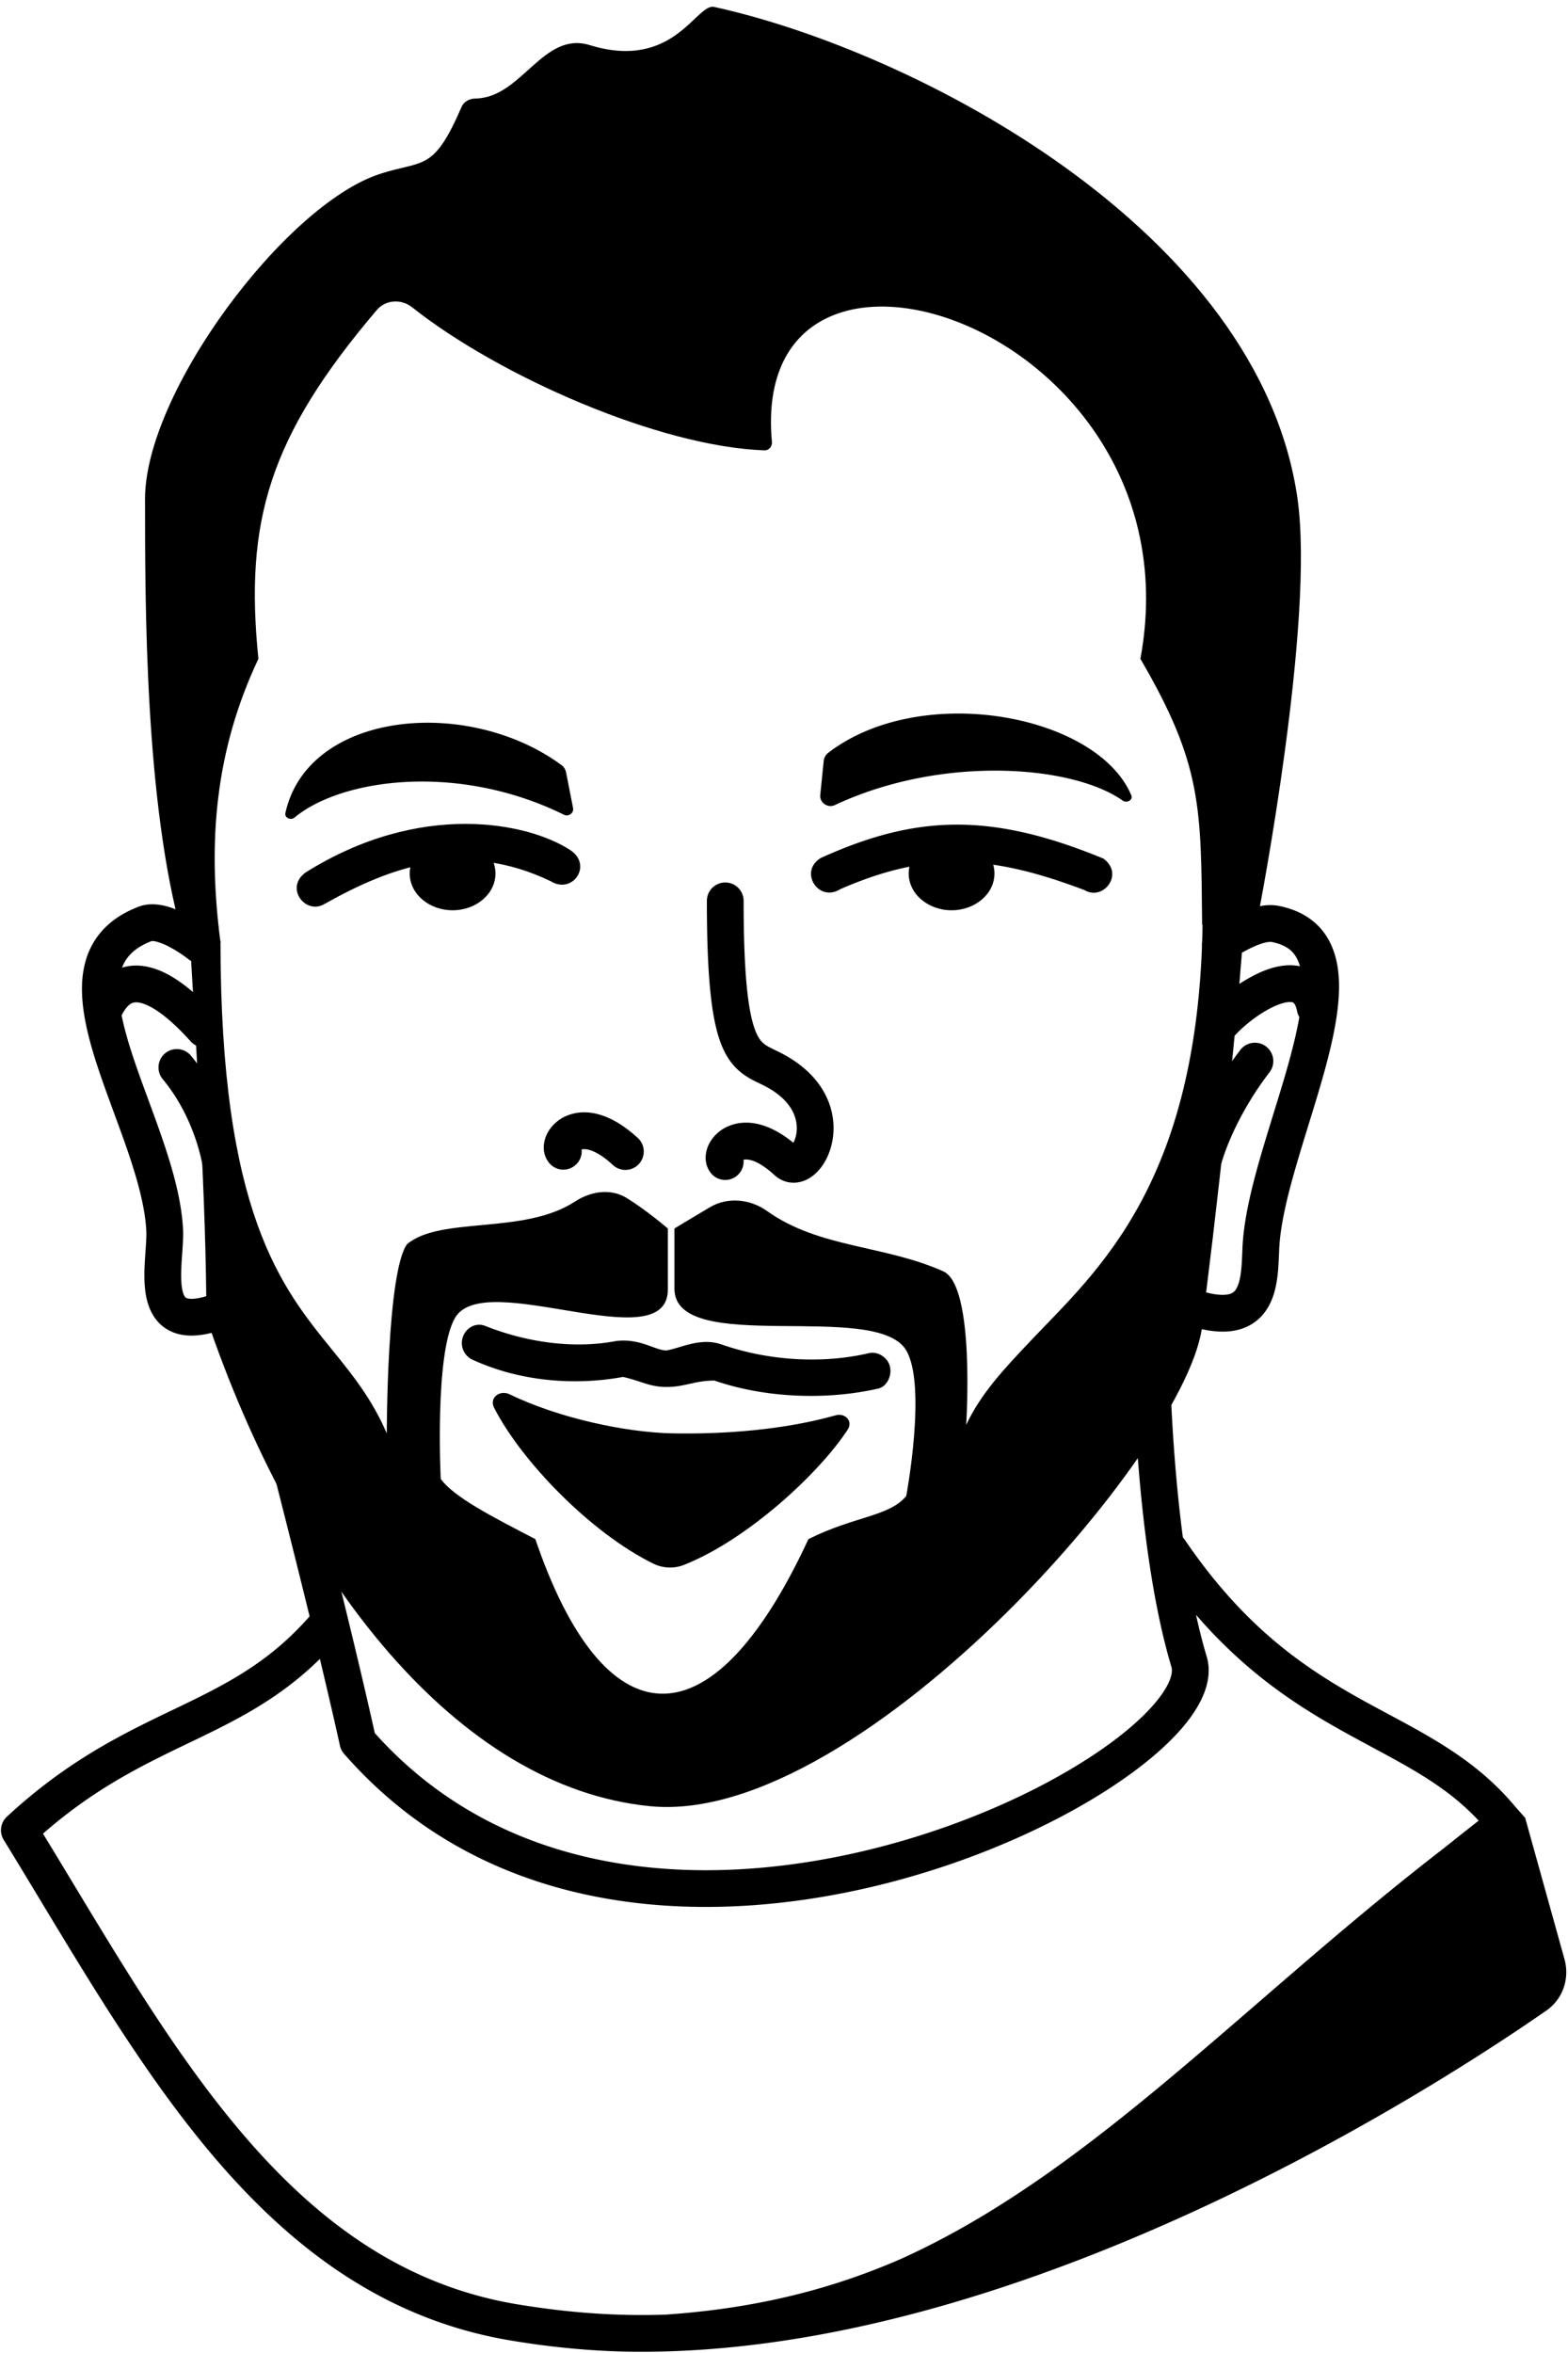
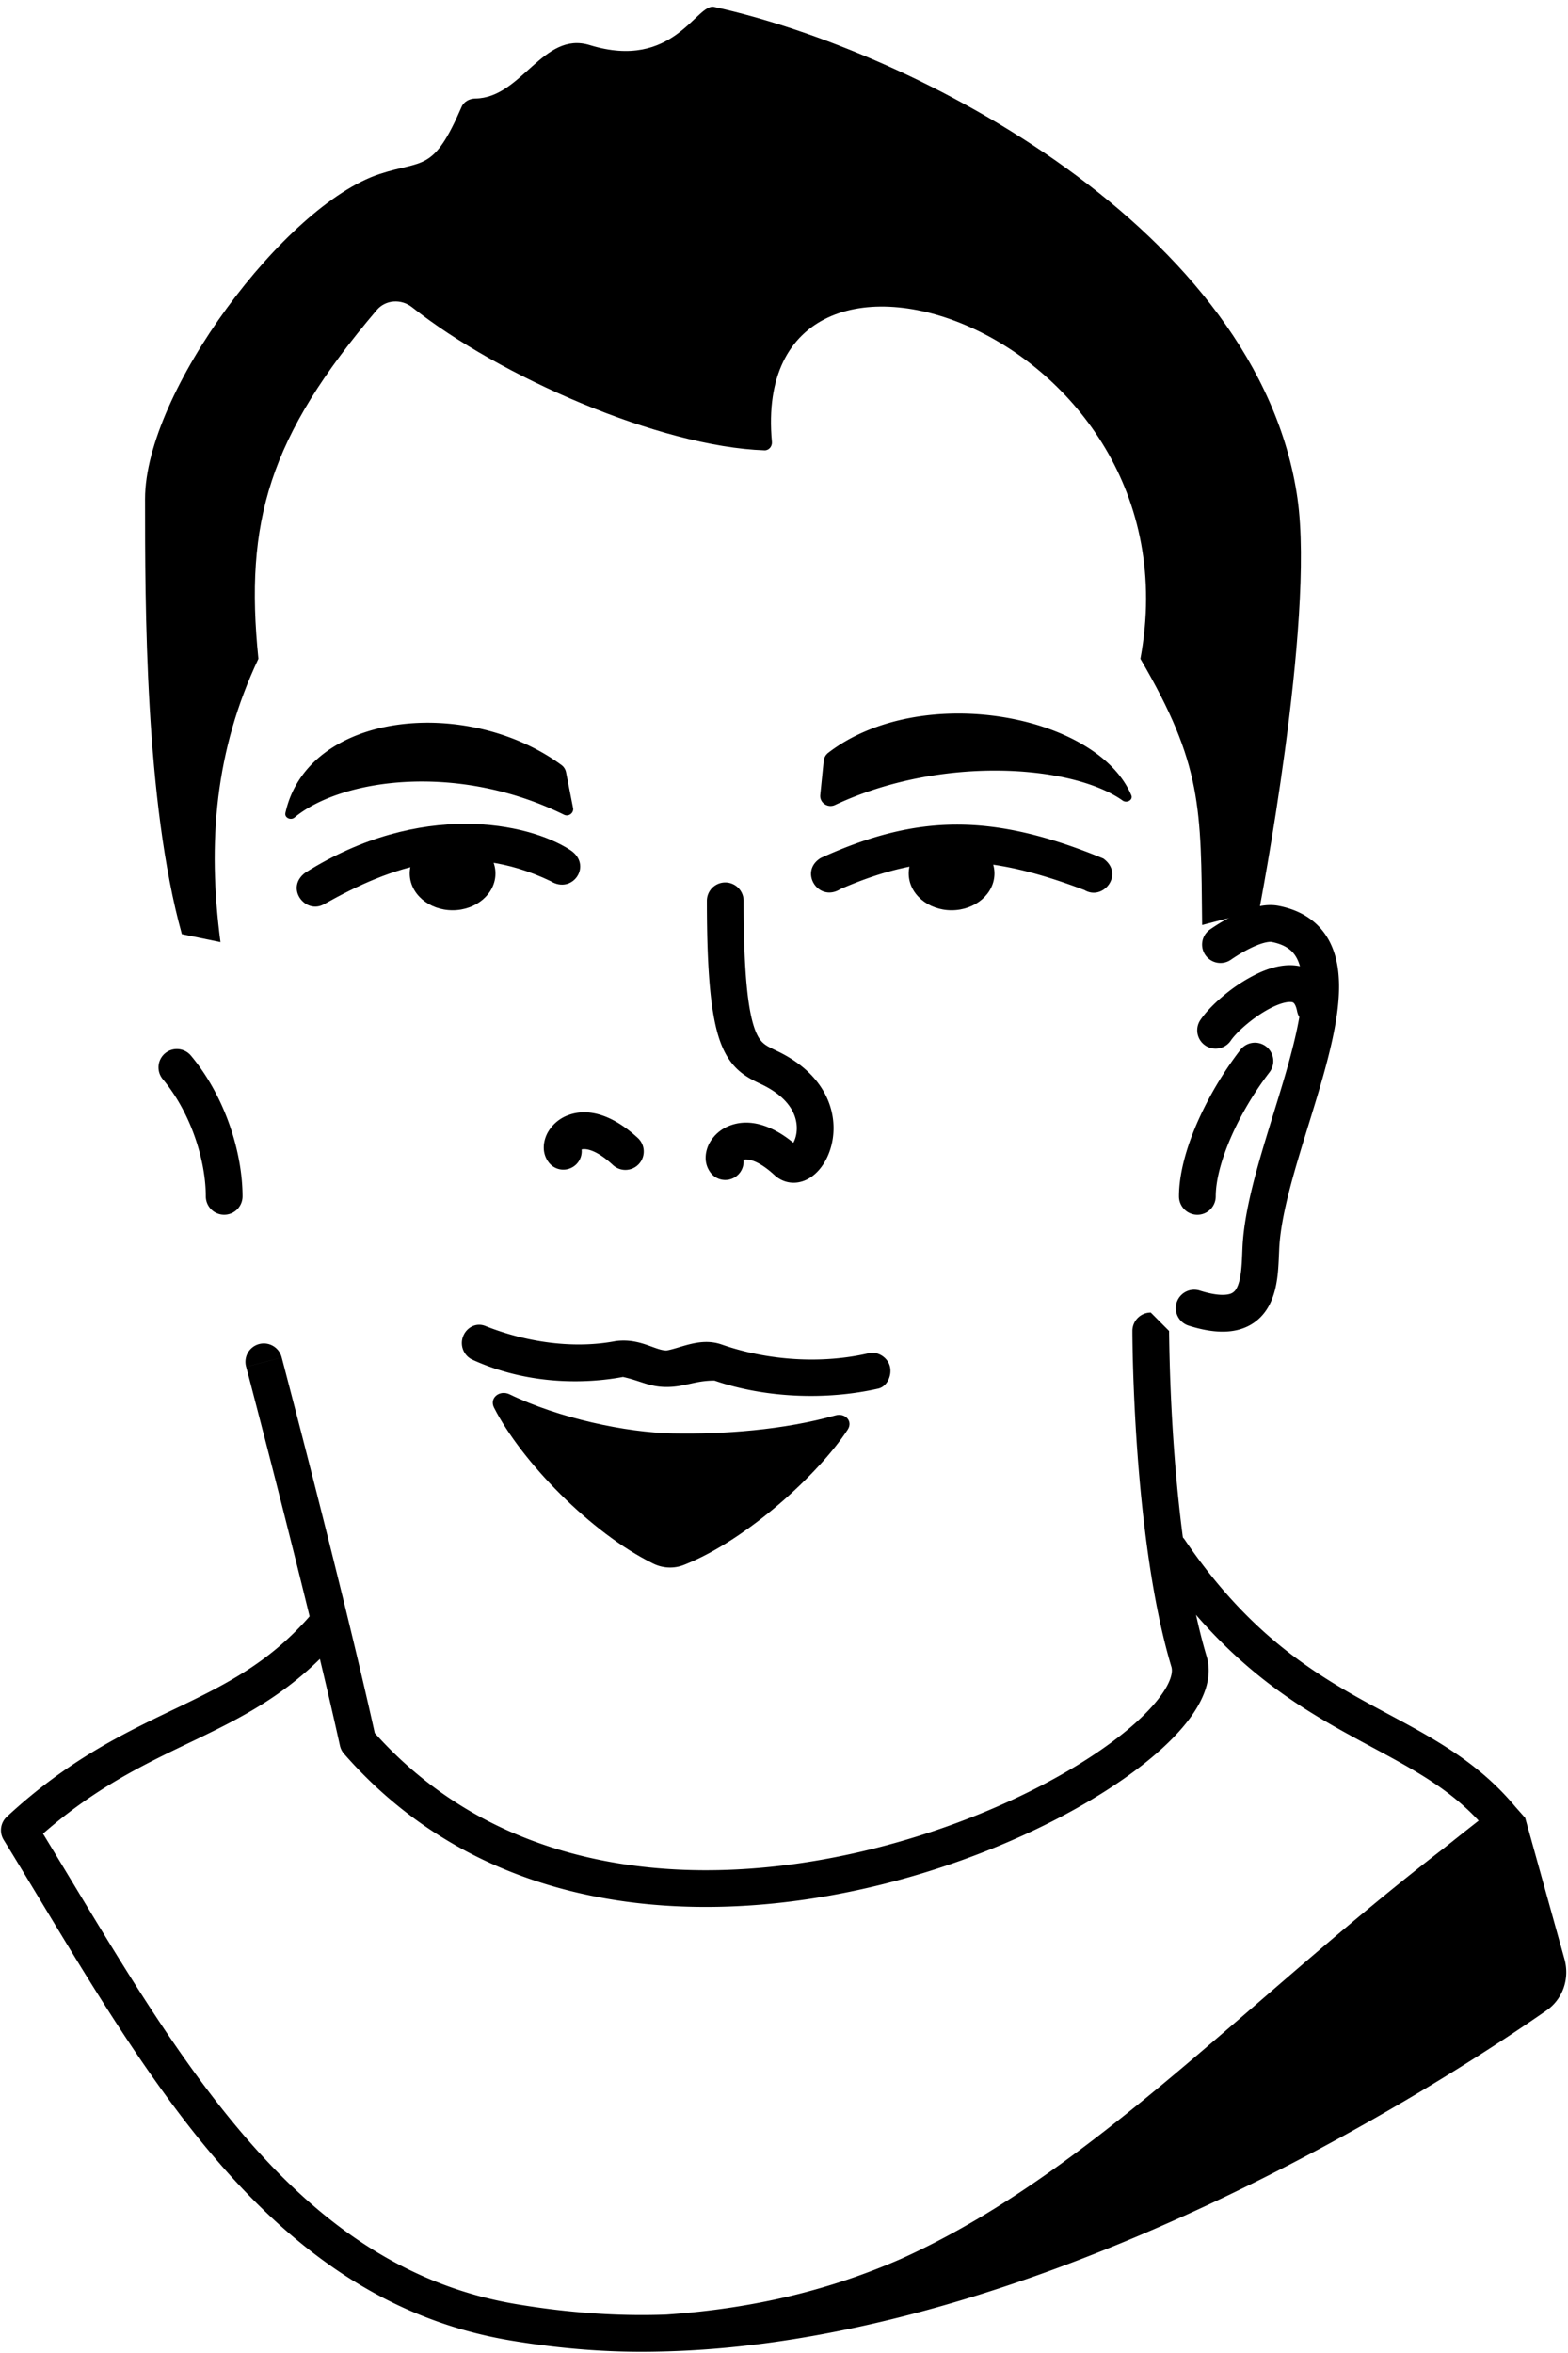
<svg xmlns="http://www.w3.org/2000/svg" width="64" height="96" fill="none">
  <path d="M48.351 62.81a.75.75 0 0 0-1.24.843c2.636 3.883 5.33 5.665 7.767 7.019.39.216.767.419 1.132.616 1.689.908 3.125 1.682 4.343 2.993-.47.368-.932.734-1.384 1.096-2.705 2.085-5.195 4.237-7.583 6.301l-.17.147c-3.042 2.63-5.917 5.104-8.91 7.162-1.783 1.227-3.605 2.303-5.523 3.17-2.826 1.236-5.91 2.023-9.593 2.276-1.902.07-3.925-.06-6.098-.423-4.698-.785-8.24-3.457-11.305-7.087-2.505-2.966-4.647-6.514-6.832-10.132-.398-.659-.797-1.32-1.2-1.98 2.135-1.866 4.076-2.798 5.95-3.699l.245-.117c2.095-1.009 4.132-2.035 6.064-4.352a.75.75 0 1 0-1.153-.96c-1.711 2.053-3.494 2.965-5.561 3.96l-.266.127c-2.013.967-4.27 2.05-6.754 4.35a.75.75 0 0 0-.13.943c.5.813.996 1.635 1.494 2.461 2.189 3.625 4.408 7.3 6.997 10.367 3.2 3.788 7.032 6.735 12.204 7.599 2.145.358 4.153.499 6.05.452 15.568-.312 31.899-10.91 36.224-13.915.677-.47.957-1.31.735-2.105l-1.602-5.755-.413-.466c-1.495-1.796-3.323-2.775-5.173-3.766-.353-.19-.707-.379-1.06-.575-2.312-1.284-4.794-2.925-7.255-6.55Z" fill="#000" />
  <path fill-rule="evenodd" clip-rule="evenodd" d="M46.97 53.55a.75.75 0 0 0-.75.75h.75-.75V54.399a66.603 66.603 0 0 0 .024 1.298c.025.866.074 2.075.172 3.45.197 2.733.592 6.175 1.398 8.863.055.182.014.584-.492 1.25-.48.634-1.274 1.36-2.346 2.106-2.136 1.487-5.25 2.968-8.773 3.914-7.023 1.887-15.389 1.592-20.906-4.573-.648-2.918-1.585-6.7-2.365-9.773a729.568 729.568 0 0 0-1.322-5.126l-.112-.426-.726.191-.725.192v.001l.112.422.305 1.17c.258.992.616 2.377 1.014 3.945.797 3.138 1.753 7 2.397 9.917a.75.75 0 0 0 .168.333c6.067 6.934 15.235 7.14 22.549 5.176 3.672-.986 6.948-2.535 9.241-4.132 1.144-.796 2.075-1.626 2.685-2.43.586-.773 1-1.695.733-2.588-.757-2.524-1.144-5.83-1.338-8.54a79.443 79.443 0 0 1-.194-4.65V54.302m-36.947 1.272-.725.192a.75.75 0 1 1 1.45-.383l-.725.191Z" fill="#000" />
-   <path fill-rule="evenodd" clip-rule="evenodd" d="M27.528 52.575v-2.453s.582-.356 1.446-.867c.731-.433 1.65-.336 2.342.158 2.115 1.511 4.786 1.38 7.186 2.457 1.313.588.933 6.265.933 6.265.606-1.288 1.555-2.292 2.608-3.406 2.722-2.879 7.047-6.495 7.047-17.665l1.713-.398c0 2.784-1.378 14.815-1.713 17.097 0 4.718-13.875 20.758-22.53 19.93-7.925-.757-14.548-9.328-18.137-19.93 0-4.69-.41-10.893-.683-15.593l1.259.21c0 11.149 2.49 14.142 4.578 16.716.813 1.003 1.598 1.971 2.21 3.385 0 0 0-6.611.83-7.722 1.368-1.147 4.76-.371 6.848-1.735.648-.423 1.46-.551 2.118-.145.824.51 1.676 1.243 1.676 1.243v2.486c0 2.9-7.482-.894-8.684 1.155-.844 1.438-.586 6.575-.586 6.575.54.742 2.054 1.519 3.862 2.457 2.771 8.134 7.123 8.68 11.146 0 1.868-.938 3.315-.922 3.993-1.762 0 0 .845-4.498 0-5.937-1.215-2.071-9.462.254-9.462-2.521Z" fill="#000" />
  <path d="M27.914 63.847c2.603-1.027 5.539-3.757 6.687-5.522.225-.344-.105-.692-.5-.58-2.122.597-4.558.775-6.644.735-1.908-.036-4.648-.62-6.654-1.593-.405-.196-.843.143-.638.544 1.117 2.188 3.95 5.111 6.497 6.362.392.193.846.214 1.252.054Z" fill="#000" />
  <path fill-rule="evenodd" clip-rule="evenodd" d="M19.84 54.11c1.676.661 3.596.93 5.289.605.996-.13 1.602.382 2.077.382.596-.102 1.387-.545 2.253-.242 1.925.671 4.123.792 5.998.354.368-.09.776.172.866.54.089.366-.112.818-.475.903-2.122.485-4.631.384-6.687-.326-.81 0-1.203.261-1.955.261-.699 0-1.04-.247-1.78-.41-1.214.23-3.687.429-6.173-.717a.752.752 0 0 1-.326-.996c.142-.306.52-.53.912-.354Z" fill="#000" />
-   <path d="m8.619 37.956-.467.587.467-.587a.75.75 0 0 1-.934 1.174h-.001l-.009-.007a3.882 3.882 0 0 0-.19-.14 5.51 5.51 0 0 0-.512-.319 2.684 2.684 0 0 0-.565-.24c-.144-.038-.209-.03-.22-.028h-.002l.002-.001c-.457.175-.748.393-.938.62-.114.137-.203.29-.268.465l.04-.012c.599-.171 1.181-.021 1.65.197.916.43 1.755 1.296 2.227 1.82a.75.75 0 1 1-1.115 1.004c-.472-.524-1.135-1.178-1.749-1.465-.297-.139-.487-.146-.6-.114-.09.026-.272.116-.47.517.075.382.185.797.323 1.245.22.712.484 1.43.76 2.18.176.478.357.969.533 1.478.435 1.256.823 2.574.889 3.805.016.308-.011.694-.036 1.043l-.017.25c-.029.45-.037.837.015 1.14.052.307.139.369.164.383.04.023.253.111.868-.082a.75.75 0 1 1 .449 1.432c-.77.24-1.486.282-2.063-.048-.593-.34-.812-.94-.897-1.43-.085-.495-.062-1.041-.033-1.49l.022-.323c.023-.332.04-.59.03-.795-.054-1.007-.38-2.156-.808-3.395-.155-.446-.326-.912-.5-1.383-.288-.786-.582-1.584-.81-2.323-.366-1.189-.631-2.421-.45-3.506.095-.56.309-1.092.694-1.553.383-.46.904-.811 1.553-1.06.41-.158.829-.103 1.142-.02.326.086.64.232.897.372a7.004 7.004 0 0 1 .905.59l.016.013.005.004.002.002Z" fill="#000" />
  <path d="M6.738 42.975a.75.75 0 0 1 1.056.096C9.25 44.818 9.9 47.123 9.9 48.81a.75.75 0 0 1-1.5 0c0-1.375-.55-3.33-1.757-4.78a.75.75 0 0 1 .096-1.056ZM49.373 37.934l.437.61-.437-.61a.75.75 0 0 0 .874 1.219l.002-.001.008-.006a5.713 5.713 0 0 1 .189-.125c.13-.084.31-.192.51-.294.204-.104.41-.193.597-.247.198-.057.308-.056.347-.049.428.083.684.237.847.408.134.14.24.329.312.585-.582-.127-1.183.05-1.655.262a6.6 6.6 0 0 0-1.432.911c-.403.332-.77.706-.986 1.032a.75.75 0 0 0 1.252.826c.099-.15.34-.414.688-.7.339-.279.73-.537 1.094-.701.39-.176.628-.189.73-.162.011.002.123.013.194.37a.748.748 0 0 0 .09.234c-.067.384-.157.798-.27 1.24-.218.868-.498 1.773-.785 2.7-.141.459-.284.923-.423 1.39-.409 1.379-.774 2.785-.839 4.001-.006.111-.01.218-.014.321-.01.24-.02.466-.046.7-.037.328-.1.563-.188.718a.442.442 0 0 1-.31.236c-.194.047-.555.051-1.181-.145a.75.75 0 1 0-.449 1.431c.758.238 1.42.309 1.984.172.6-.146 1.01-.509 1.262-.955.236-.417.327-.89.373-1.288.032-.292.045-.603.056-.861l.011-.249c.055-1.021.37-2.275.78-3.654.127-.43.264-.874.402-1.323.294-.95.594-1.921.822-2.826.334-1.321.561-2.66.359-3.759-.105-.567-.33-1.107-.746-1.542-.419-.438-.976-.715-1.647-.845-.376-.072-.752-.005-1.05.081-.31.09-.61.224-.86.352a7.823 7.823 0 0 0-.88.527l-.015.01-.005.004-.002.002Z" fill="#000" />
  <path d="M51.679 42.698a.75.75 0 0 0-1.052.137 14.406 14.406 0 0 0-1.775 3.003c-.439 1.016-.73 2.064-.73 2.973a.75.75 0 0 0 1.5 0c0-.623.209-1.457.607-2.378.394-.91.949-1.854 1.587-2.684a.75.75 0 0 0-.137-1.051Z" fill="#000" />
  <path fill-rule="evenodd" clip-rule="evenodd" d="M30.352 36.755a.75.75 0 0 0-1.5 0c0 3.03.177 4.727.546 5.746.196.54.456.922.794 1.21.28.239.595.39.83.502l.075.035c1.31.633 1.482 1.47 1.412 1.974-.024.17-.075.306-.128.402-.928-.76-1.825-.983-2.57-.708a1.586 1.586 0 0 0-.854.723c-.147.273-.278.773.045 1.203a.75.75 0 0 0 1.346-.524c.105-.028.514-.064 1.266.627.26.238.595.345.938.297.315-.044.569-.207.752-.38.365-.343.61-.869.69-1.43.17-1.209-.403-2.644-2.245-3.535l-.043-.02c-.276-.134-.416-.201-.541-.308-.107-.091-.234-.24-.357-.58-.268-.74-.456-2.187-.456-5.234Z" fill="#000" />
  <path d="M26.022 46.419c-1.016-.933-2.007-1.224-2.82-.924a1.586 1.586 0 0 0-.852.723c-.147.273-.279.772.044 1.203a.75.75 0 0 0 1.346-.524c.105-.028.515-.065 1.267.626a.75.75 0 1 0 1.015-1.104Z" fill="#000" />
  <ellipse cx="38.84" cy="35.638" rx="1.75" ry="1.5" fill="#000" />
  <path d="M45.036 35.03c.867.625 0 1.743-.771 1.285-3.741-1.412-6.33-1.626-9.963-.04-.9.563-1.71-.72-.8-1.27 3.91-1.776 6.962-1.86 11.534.024ZM33.62 31.051l-.14 1.383c-.032.32.309.548.6.411 4.34-2.037 9.683-1.642 11.743-.182.168.12.433-.025.353-.215-1.387-3.3-8.582-4.649-12.375-1.73a.479.479 0 0 0-.181.333Z" fill="#000" />
  <ellipse cx="18.473" cy="35.638" rx="1.75" ry="1.5" fill="#000" />
  <path d="M12.472 35.597c-.867.627 0 1.744.77 1.286 2.727-1.534 5.714-2.616 9.23-.933.9.563 1.735-.66.8-1.27-1.715-1.12-6.11-2.028-10.8.917Z" fill="#000" />
  <path d="m23.105 31.512.285 1.452c.041.207-.18.37-.37.277-4.369-2.15-9.108-1.458-11 .115-.154.127-.414.008-.371-.186.914-4.15 7.427-4.78 11.27-1.955a.483.483 0 0 1 .186.297Z" fill="#000" />
  <path d="M52.96 20.352c.715 5.016-1.565 16.783-1.565 16.783l-2.328.605c-.048-4.81 0-6.548-2.52-10.86 2.497-13.498-16.038-19.648-15.04-8.851.017.18-.119.35-.3.345-4.28-.146-10.827-3.016-14.387-5.838-.438-.348-1.08-.313-1.441.113-4.405 5.182-5.402 8.629-4.832 14.23-1.763 3.734-2.085 7.464-1.548 11.56l-1.576-.325C5.92 32.714 5.92 24.699 5.92 20.353c0-4.347 5.713-11.98 9.565-13.25 1.792-.592 2.193-.05 3.355-2.743.094-.217.325-.337.561-.34 1.897-.023 2.755-2.77 4.672-2.179C27.5 2.897 28.422.123 29.147.282c8.189 1.795 22.252 9.095 23.814 20.07Z" fill="#000" />
</svg>